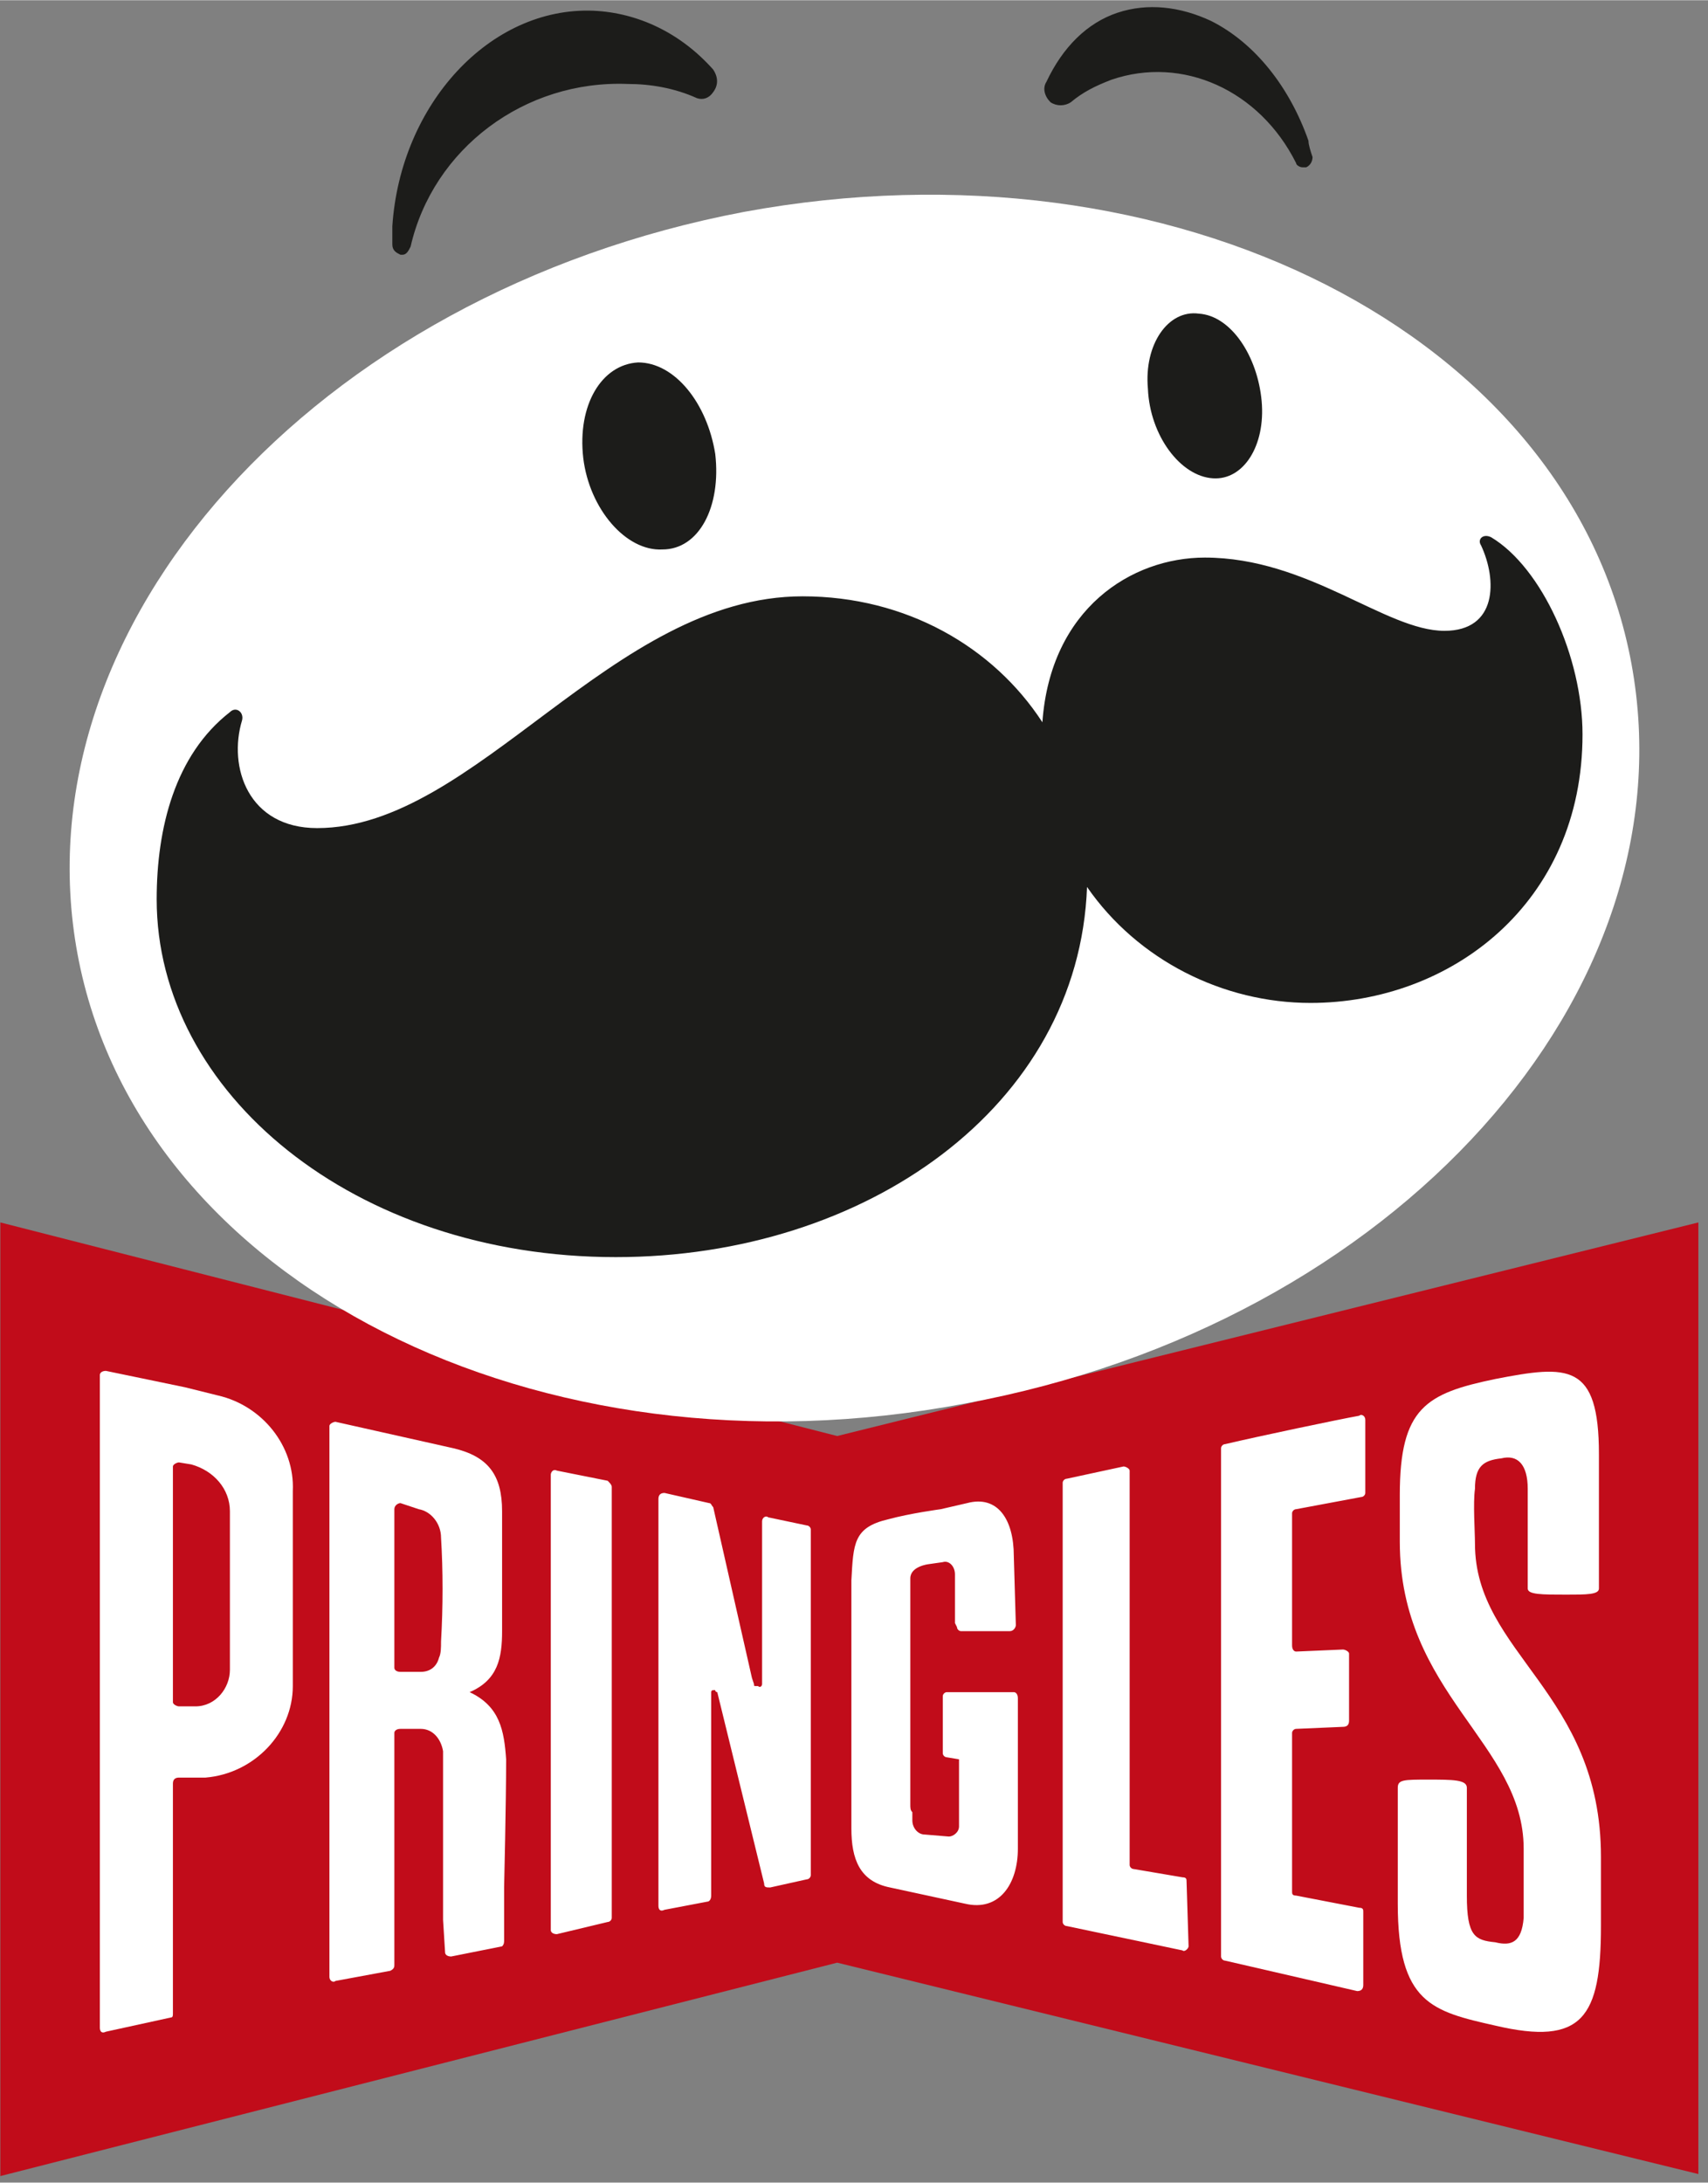
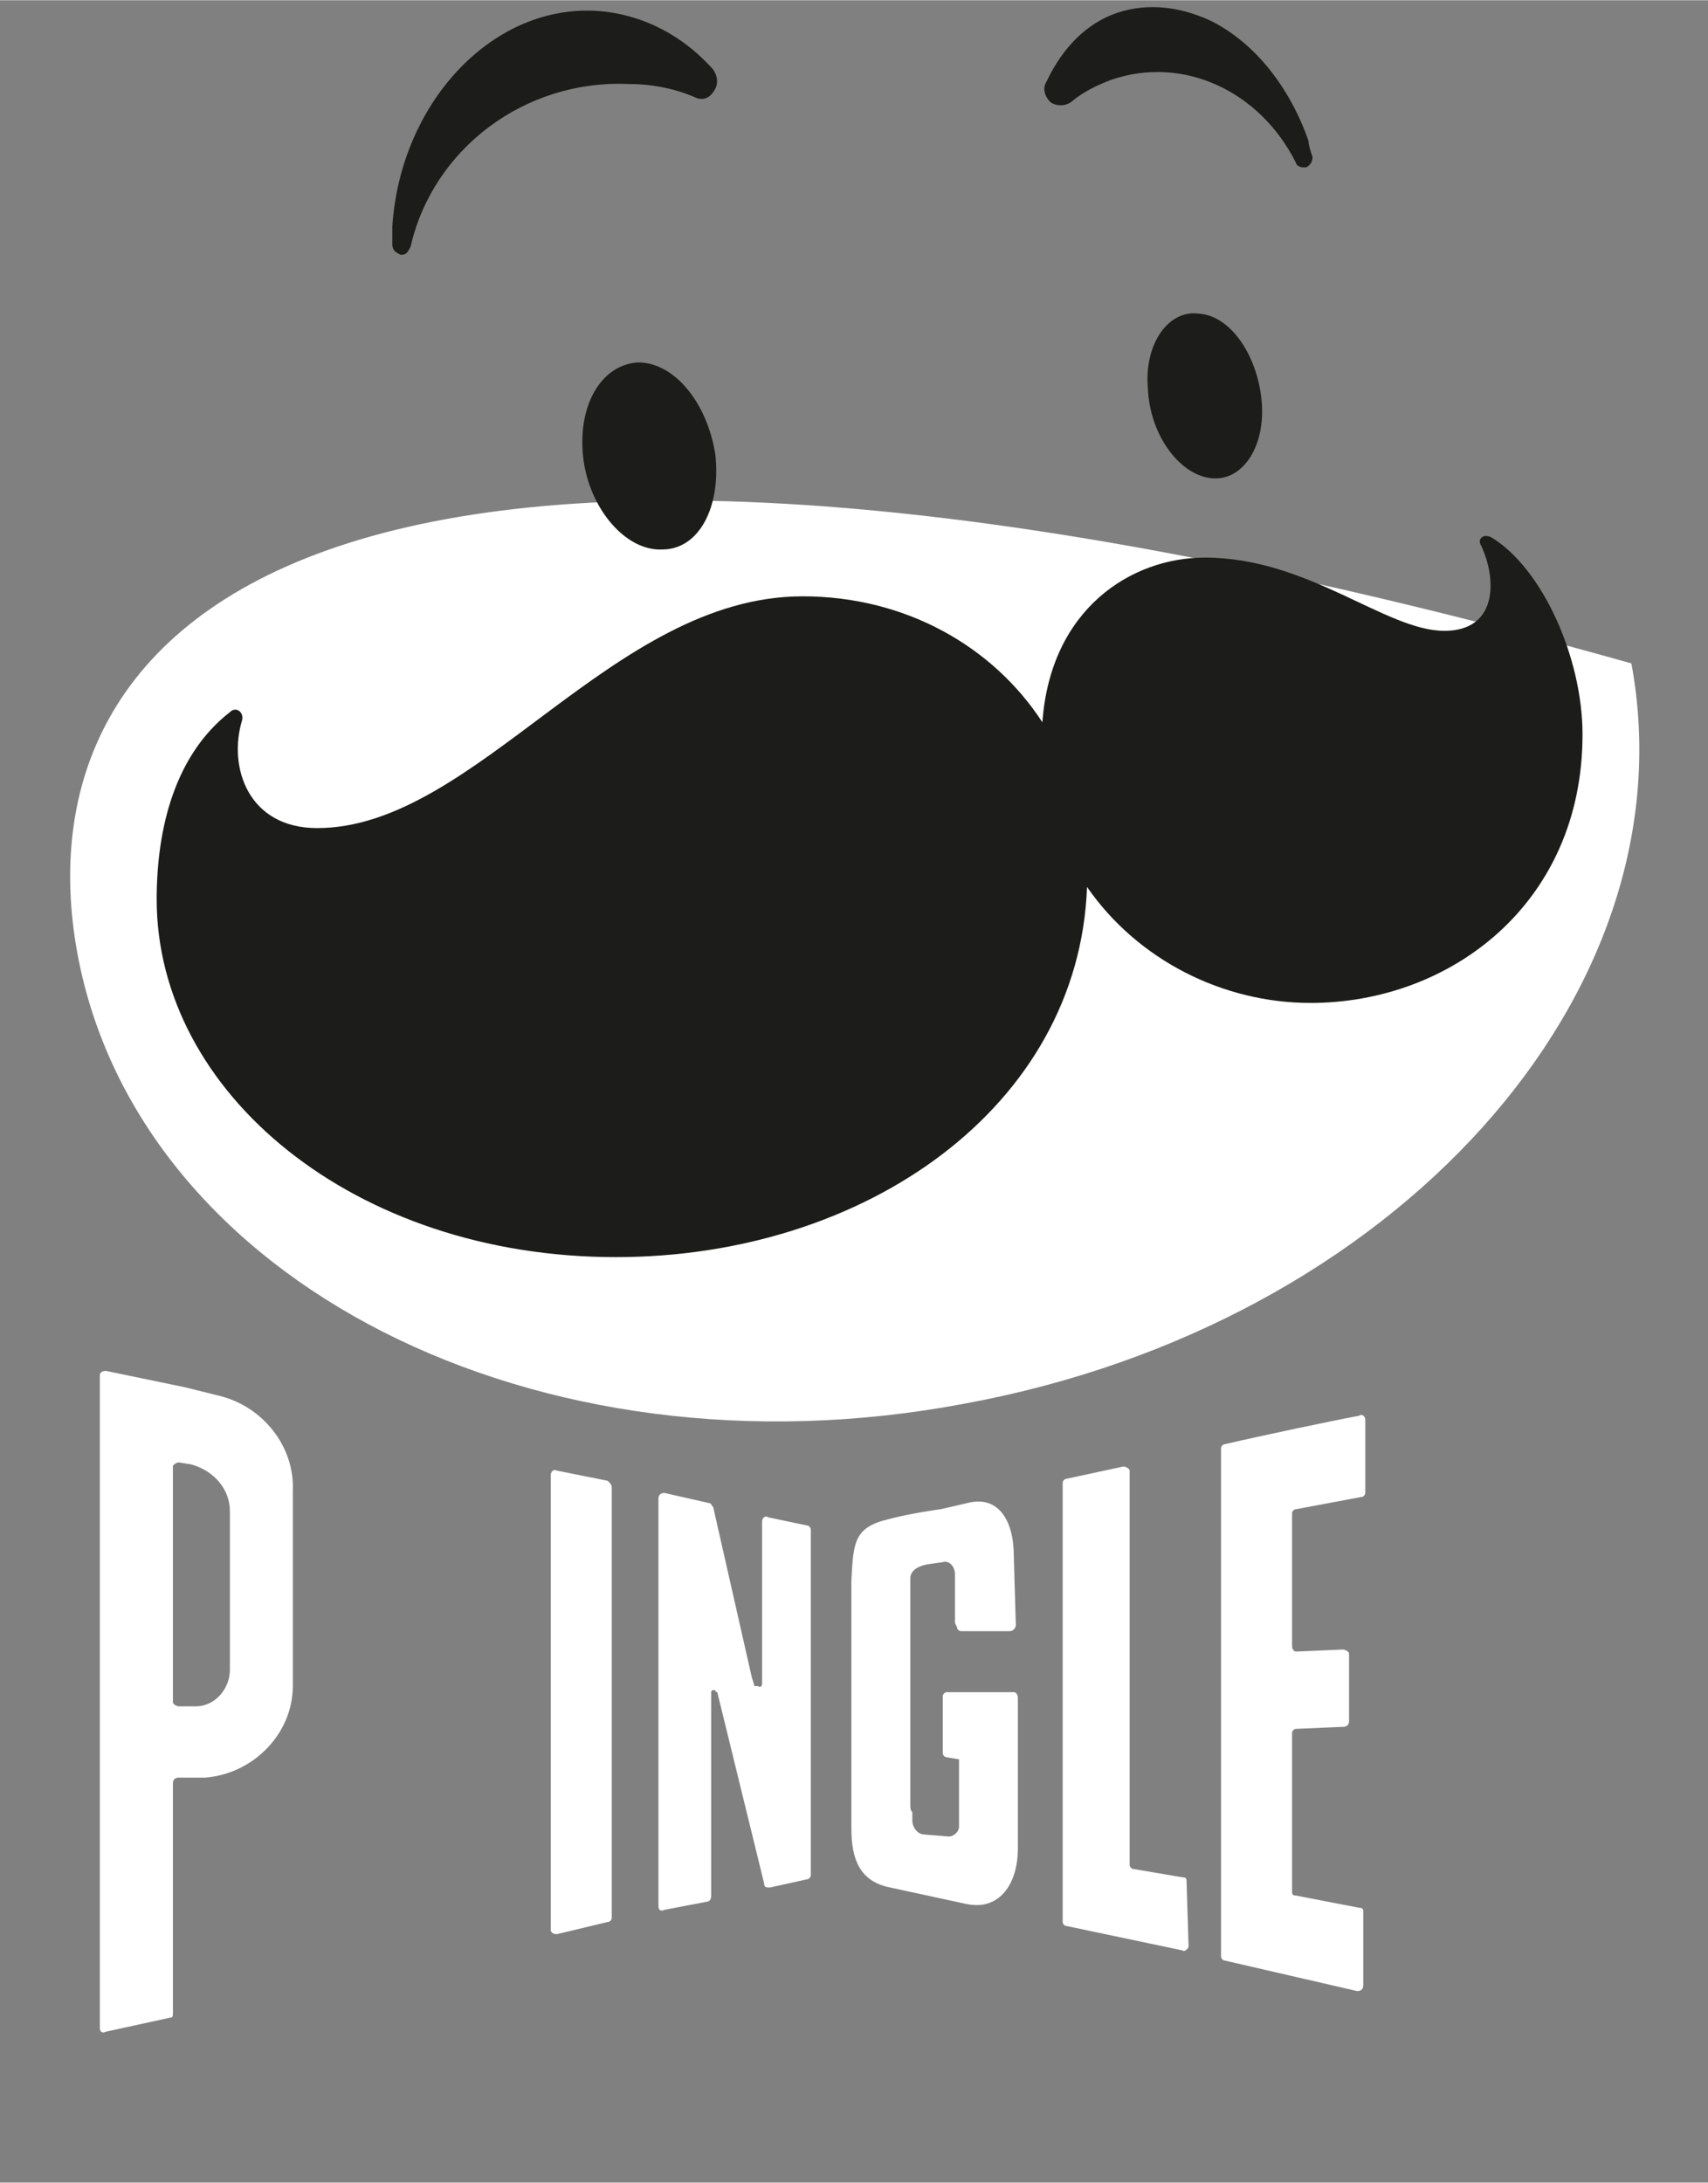
<svg xmlns="http://www.w3.org/2000/svg" version="1.2" baseProfile="tiny-ps" viewBox="0 0 202 258" width="400" height="511">
  <rect x="0" y="0" width="202" height="258" fill="#808080" stroke="none" />
  <title>Folder 1</title>
  <style>
		tspan { white-space:pre }
		.shp0 { fill: #c10c1a } 
		.shp1 { fill: #ffffff } 
		.shp2 { fill: #1c1c1a } 
	</style>
  <g>
-     <path class="shp0" d="M200.86 144.49L99.01 169.74L0.04 144.49L0.04 257.23L99.01 232L200.86 256.99L200.86 144.49Z" />
    <path fill-rule="evenodd" class="shp1" d="M161.23 225.99L161.23 234.64C161.23 235.12 160.99 235.36 160.51 235.36L144.89 231.76C144.65 231.76 144.41 231.52 144.41 231.27L144.41 171.18C144.41 170.94 144.65 170.7 144.89 170.7C148.97 169.74 158.11 167.82 160.75 167.34C160.99 167.1 161.47 167.34 161.47 167.82L161.47 176.47C161.47 176.71 161.23 176.95 160.99 176.95L153.29 178.39C153.05 178.39 152.81 178.63 152.81 178.87L152.81 194.5C152.81 194.98 153.05 195.22 153.29 195.22L158.83 194.98C159.07 194.98 159.55 195.22 159.55 195.46L159.55 203.4C159.55 203.88 159.31 204.12 158.83 204.12L153.29 204.36C153.05 204.36 152.81 204.6 152.81 204.84L152.81 223.59C152.81 223.83 152.81 224.07 153.29 224.07L160.75 225.51C161.23 225.51 161.23 225.75 161.23 225.99ZM89.65 199.3C89.89 199.54 90.13 199.3 90.13 199.06L90.13 179.83C90.13 179.35 90.61 179.11 90.85 179.35L95.41 180.31C95.65 180.31 95.89 180.55 95.89 180.79L95.89 221.65C95.89 221.91 95.65 222.15 95.41 222.15L91.09 223.11C90.61 223.11 90.37 223.11 90.37 222.63L84.83 200.02C84.83 200.02 84.59 200.02 84.59 199.78L84.35 199.78C84.11 199.78 84.11 200.02 84.11 200.02L84.11 224.07C84.11 224.55 83.87 224.79 83.63 224.79L78.59 225.75C78.11 225.99 77.87 225.75 77.87 225.27C77.87 225.27 77.87 177.67 77.87 177.19C77.87 176.71 78.11 176.47 78.59 176.47L83.87 177.67C84.11 177.67 84.11 177.91 84.35 178.15L88.93 198.34L89.17 199.06C89.17 199.3 89.17 199.3 89.41 199.3L89.65 199.3ZM105.26 223.11C101.65 222.39 100.69 219.73 100.69 216.13L100.69 200.5C100.93 200.5 100.69 200.5 100.69 200.5L100.69 186.81C100.93 182.47 100.93 180.55 105.02 179.59C107.66 178.87 111.26 178.39 111.26 178.39L114.38 177.67C117.98 176.71 119.9 179.59 119.9 183.93L120.14 192.09C120.14 192.33 119.9 192.81 119.42 192.81L113.66 192.81C113.42 192.81 113.18 192.57 113.18 192.33L112.94 191.85L112.94 186.09C112.94 185.13 112.22 184.41 111.5 184.65L109.82 184.89C109.82 184.89 107.66 185.13 107.66 186.57C107.66 186.57 107.66 205.08 107.66 213.25C107.66 213.73 107.66 213.97 107.9 214.21C107.9 214.69 107.9 214.93 107.9 215.17C107.9 216.13 108.62 216.85 109.34 216.85L112.22 217.09C112.7 217.09 113.42 216.61 113.42 215.89L113.42 207.96L111.98 207.72C111.74 207.72 111.5 207.48 111.5 207.24L111.5 200.5C111.5 200.26 111.74 200.02 111.98 200.02L119.9 200.02C120.14 200.02 120.38 200.26 120.38 200.74L120.38 218.53C120.38 222.63 118.22 225.99 114.14 225.03L105.26 223.11ZM125.68 227.19L125.68 175.27C125.68 175.03 125.92 174.79 126.16 174.79L132.88 173.34C133.12 173.34 133.6 173.59 133.6 173.83L133.6 220.45C133.6 220.69 133.84 220.93 134.08 220.93L139.85 221.91C140.33 221.91 140.33 222.15 140.33 222.39L140.57 230.07C140.57 230.31 140.09 230.79 139.85 230.55L126.16 227.67C125.92 227.67 125.68 227.43 125.68 227.19ZM65.14 174.31C65.14 174.07 65.38 173.59 65.86 173.83L71.87 175.03C72.11 175.27 72.35 175.52 72.35 175.75C72.35 178.63 72.35 219.27 72.35 226.71C72.35 226.95 72.11 227.19 71.87 227.19L65.86 228.63C65.38 228.63 65.14 228.39 65.14 228.15C65.14 228.15 65.14 174.79 65.14 174.31ZM25.75 164.94C31.03 166.14 34.87 170.94 34.63 176.23L34.63 199.3C34.63 204.84 30.07 209.64 24.31 210.12L21.17 210.12C20.69 210.12 20.45 210.36 20.45 210.84L20.45 238C20.45 238.24 20.45 238.48 20.21 238.48L12.53 240.16C12.05 240.4 11.81 240.16 11.81 239.68L11.81 162.52C11.81 162.28 12.05 162.04 12.53 162.04L21.89 163.98L25.75 164.94ZM21.17 172.86C20.93 172.86 20.45 173.1 20.45 173.34C20.45 175.75 20.45 183.45 20.45 187.05C20.45 190.65 20.45 198.82 20.45 201.22C20.45 201.46 20.93 201.7 21.17 201.7L23.11 201.7C25.51 201.7 27.19 199.54 27.19 197.38C27.19 195.94 27.19 181.51 27.19 178.63C27.19 175.99 25.27 173.83 22.63 173.1L21.17 172.86Z" />
-     <path fill-rule="evenodd" class="shp1" d="M59.38 192.81C59.38 195.94 58.9 198.58 55.54 200.02C59.14 201.7 59.62 204.6 59.86 207.96C59.86 213.01 59.62 223.11 59.62 223.11L59.62 229.35C59.62 229.59 59.62 229.83 59.38 230.07L53.36 231.27C52.88 231.27 52.64 231.03 52.64 230.79L52.4 226.95C52.4 221.41 52.4 216.13 52.4 210.6C52.4 209.16 52.4 208.2 52.4 207C52.16 205.56 51.2 204.36 49.76 204.36C48.56 204.36 47.6 204.36 47.36 204.36C46.88 204.36 46.64 204.6 46.64 204.84L46.64 232.24C46.64 232.48 46.64 232.72 46.16 232.96L39.68 234.16C39.44 234.4 38.96 234.16 38.96 233.69L38.96 168.54C38.96 168.3 39.44 168.06 39.68 168.06L53.6 171.18C57.7 172.14 59.38 174.31 59.38 178.63L59.38 192.81ZM52.16 181.75C52.16 180.07 50.96 178.63 49.52 178.39L47.36 177.67C47.12 177.67 46.64 177.91 46.64 178.39C46.64 180.31 46.64 185.61 46.64 187.77C46.64 190.17 46.64 195.46 46.64 197.14C46.64 197.38 46.88 197.62 47.36 197.62L49.76 197.62C50.96 197.62 51.68 196.9 51.92 195.94C52.16 195.46 52.16 194.74 52.16 194.02C52.4 189.93 52.4 185.61 52.16 181.75ZM189.34 219.49C189.34 219.97 189.34 227.43 189.34 227.67C189.34 238.48 187.16 241.86 176.84 239.44C169.39 237.76 165.31 236.8 165.31 225.03L165.31 211.32C165.31 210.36 166.03 210.36 168.91 210.36C171.8 210.36 173.48 210.36 173.48 211.32L173.48 224.07C173.48 228.87 174.44 229.35 176.84 229.59C178.76 230.07 179.96 229.59 180.2 226.71C180.2 225.03 180.2 219.97 180.2 218.53C180.2 206.04 165.55 200.26 165.55 182.23C165.55 181.51 165.55 177.19 165.55 176.71C165.55 166.38 168.67 164.7 176.84 163C185.48 161.32 189.1 161.08 189.1 171.9L189.1 187.77C189.1 188.49 187.64 188.49 185.24 188.49C182.36 188.49 180.68 188.49 180.68 187.77L180.68 175.99C180.68 173.1 179.48 171.9 177.56 172.38C175.4 172.62 174.44 173.34 174.44 175.99C174.2 177.67 174.44 181.03 174.44 182.47C174.44 195.46 189.34 200.02 189.34 219.49Z" />
-     <path class="shp1" d="M9.17 112.77C16.37 151.47 63.46 175.51 114.14 165.9C165.07 156.52 200.14 117.34 192.94 78.4C185.73 39.46 138.65 15.66 87.95 25.03C37.27 34.65 1.96 73.83 9.17 112.77Z" />
+     <path class="shp1" d="M9.17 112.77C16.37 151.47 63.46 175.51 114.14 165.9C165.07 156.52 200.14 117.34 192.94 78.4C37.27 34.65 1.96 73.83 9.17 112.77Z" />
    <path class="shp2" d="M84.59 53.64C85.31 59.89 82.67 64.93 78.35 64.93C74.03 65.17 69.7 60.13 68.98 54.12C68.26 47.86 71.14 43.06 75.47 42.82C79.79 42.82 83.63 47.62 84.59 53.64ZM149.21 47.38C149.69 52.68 147.05 56.76 143.45 56.52C139.61 56.28 136 51.48 135.76 45.94C135.28 40.66 138.17 36.57 141.77 37.05C145.61 37.29 148.73 42.1 149.21 47.38ZM176.36 63.49C175.4 63.01 174.68 63.73 175.16 64.45C177.08 68.55 177.08 74.55 170.83 74.55C163.87 74.55 154.75 65.89 142.49 65.89C133.84 65.89 124.24 71.91 123.28 85.36C117.5 76.47 107.18 70.47 94.93 70.47C72.35 70.47 56.26 97.87 37.51 97.87C29.35 97.87 26.95 90.66 28.63 85.12C28.87 84.16 27.91 83.44 27.19 84.16C20.69 89.22 18.53 97.87 18.53 106.29C18.53 129.12 41.84 148.59 72.83 148.59C102.37 148.59 127.6 130.8 128.56 104.83C134.56 113.49 144.65 118.54 154.99 118.54C171.56 118.54 187.16 106.77 187.16 86.8C187.16 77.68 182.36 67.09 176.36 63.49ZM70.18 1.24C57.94 0.76 47.36 12.3 46.4 26.71C46.4 27.43 46.4 28.15 46.4 28.87C46.4 29.61 46.88 29.85 47.36 30.09C47.36 30.09 47.36 30.09 47.6 30.09C48.08 30.09 48.32 29.61 48.56 29.13C51.2 17.58 62.02 9.4 74.27 9.9C76.91 9.9 79.79 10.38 82.43 11.58C83.15 11.82 83.87 11.58 84.35 10.86C85.07 9.9 84.83 8.92 84.35 8.2C80.51 3.88 75.47 1.48 70.18 1.24ZM155.23 18.54C154.99 17.82 154.75 17.1 154.75 16.62C152.57 10.38 148.49 5.08 143.21 2.44C139.61 0.76 135.76 0.28 132.16 1.48C128.56 2.68 125.68 5.56 123.76 9.64C123.28 10.38 123.52 11.34 124.24 12.06C124.96 12.54 125.92 12.54 126.64 12.06C128.08 10.86 129.52 10.14 131.44 9.4C139.85 6.52 148.97 10.62 153.29 19.26C153.29 19.51 153.77 19.75 154.01 19.75C154.25 19.75 154.25 19.75 154.49 19.75C154.99 19.51 155.23 19.02 155.23 18.54Z" />
  </g>
</svg>